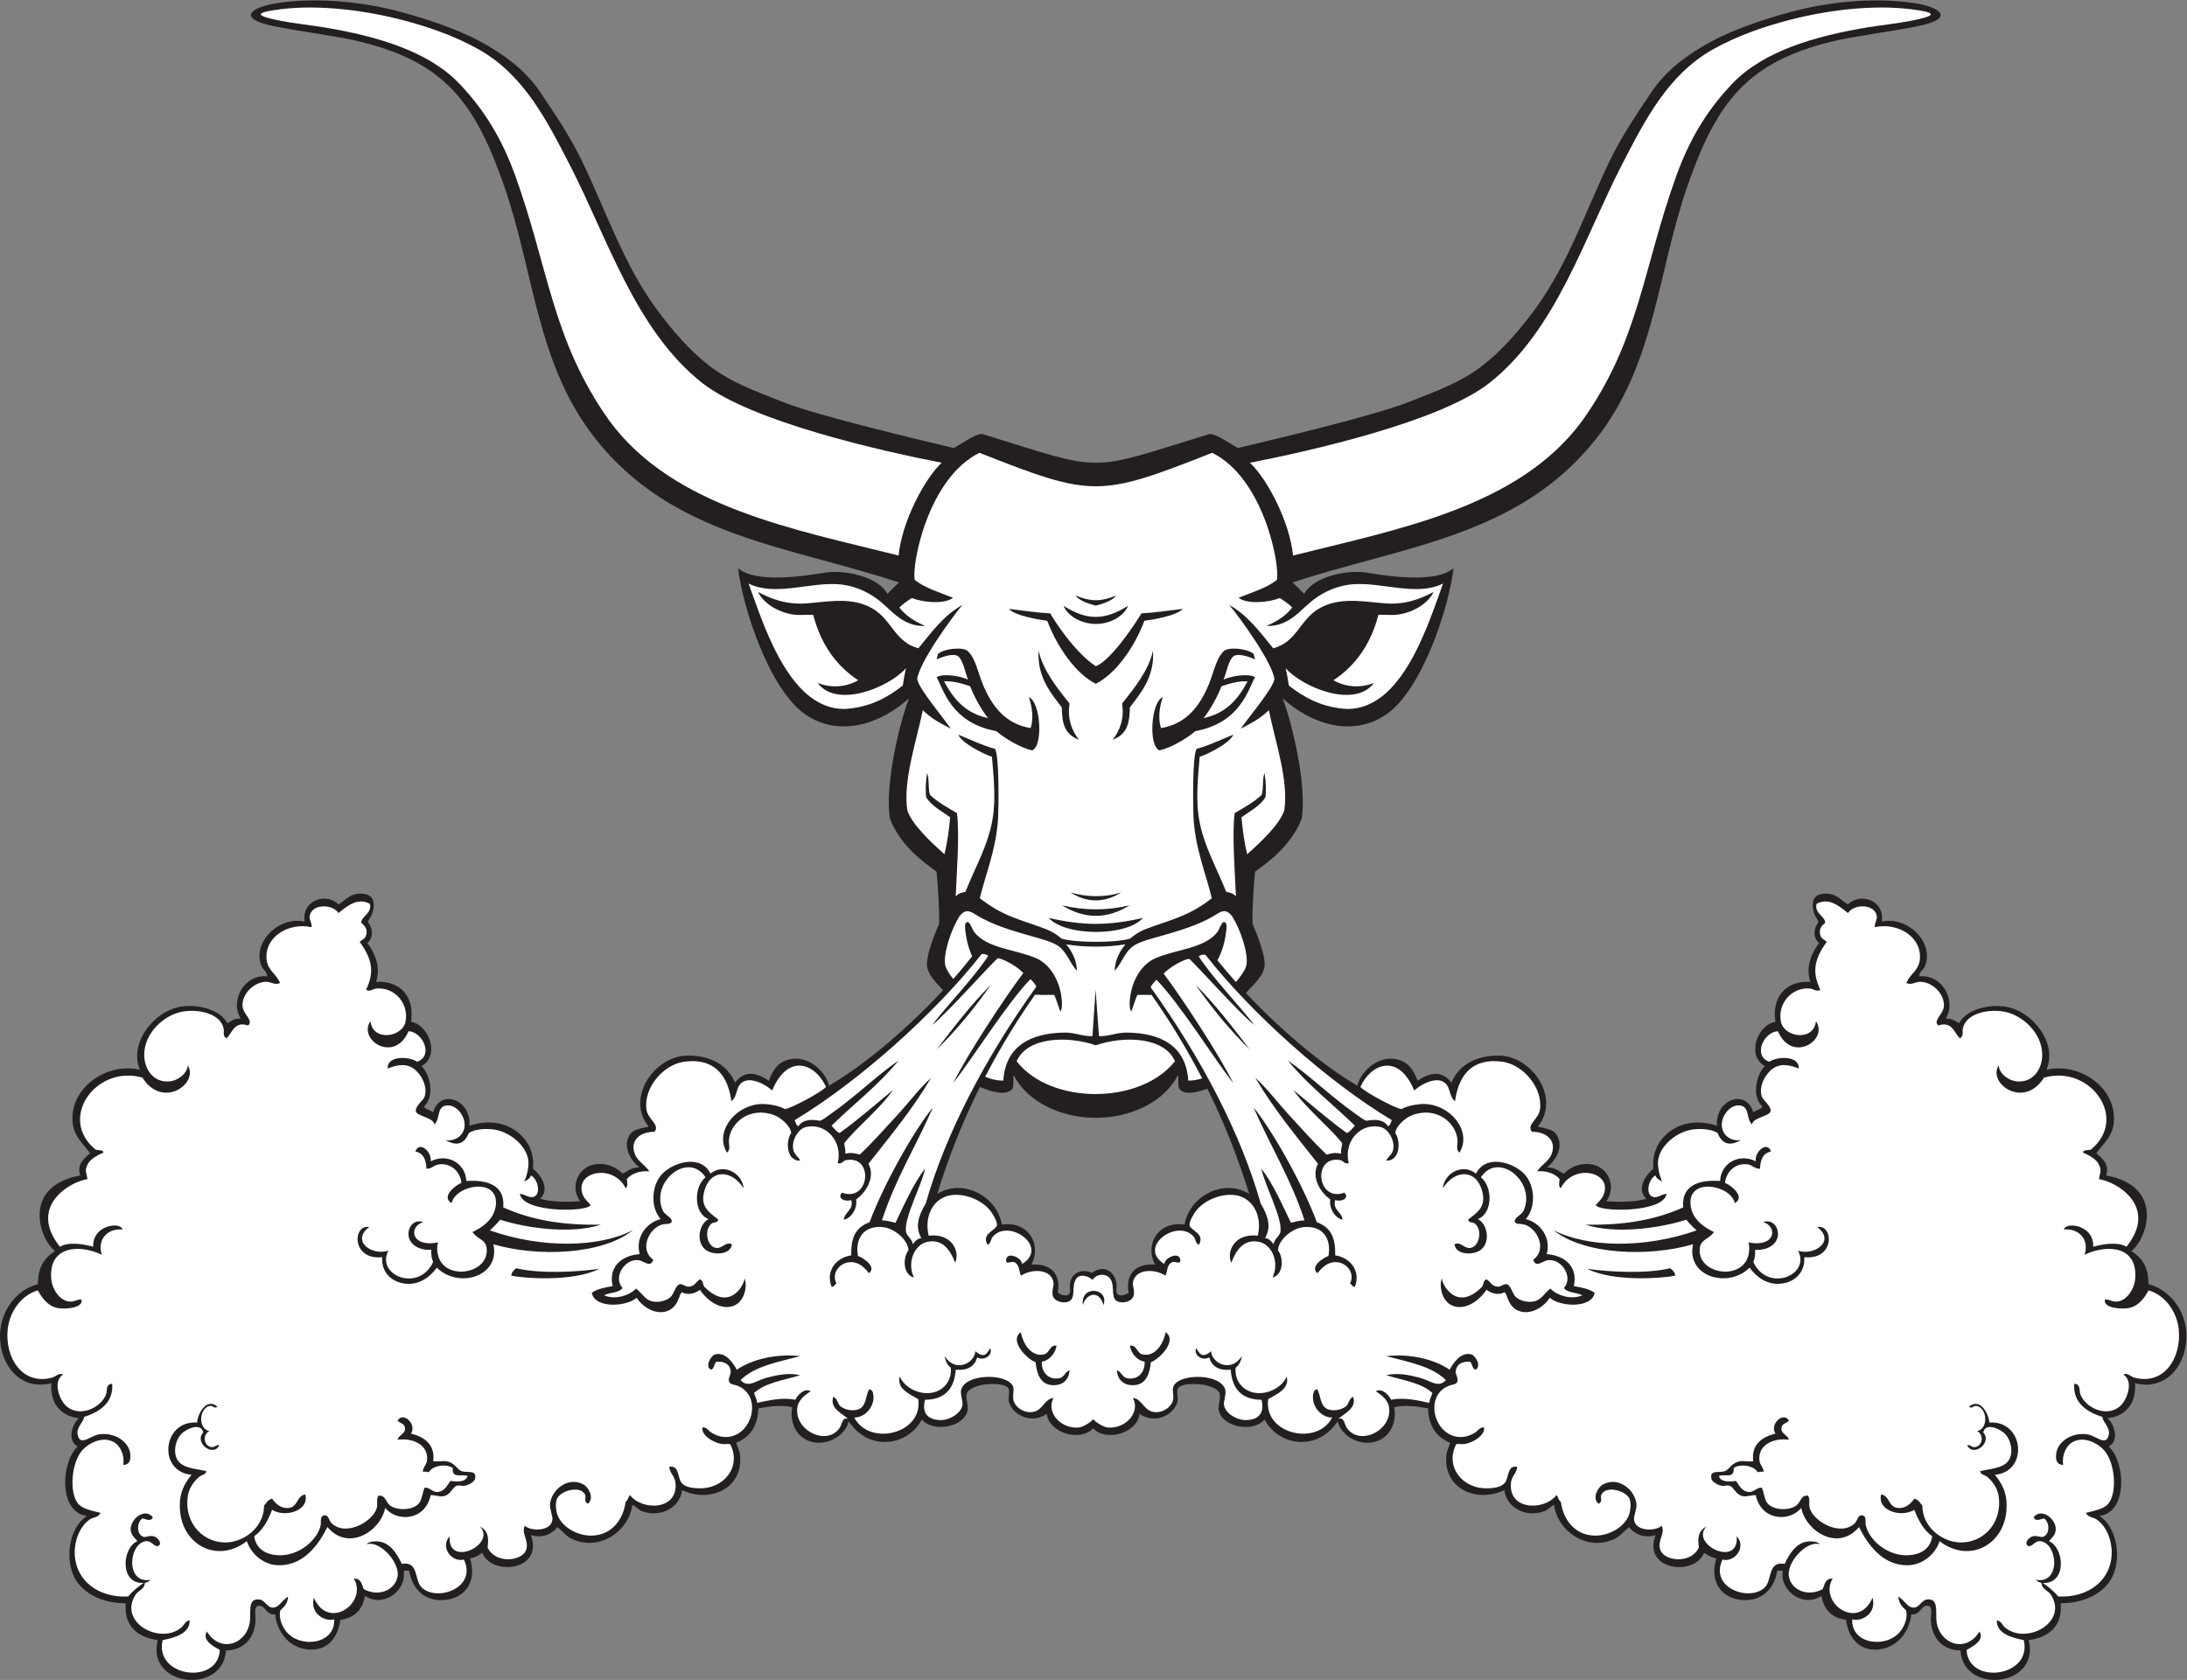
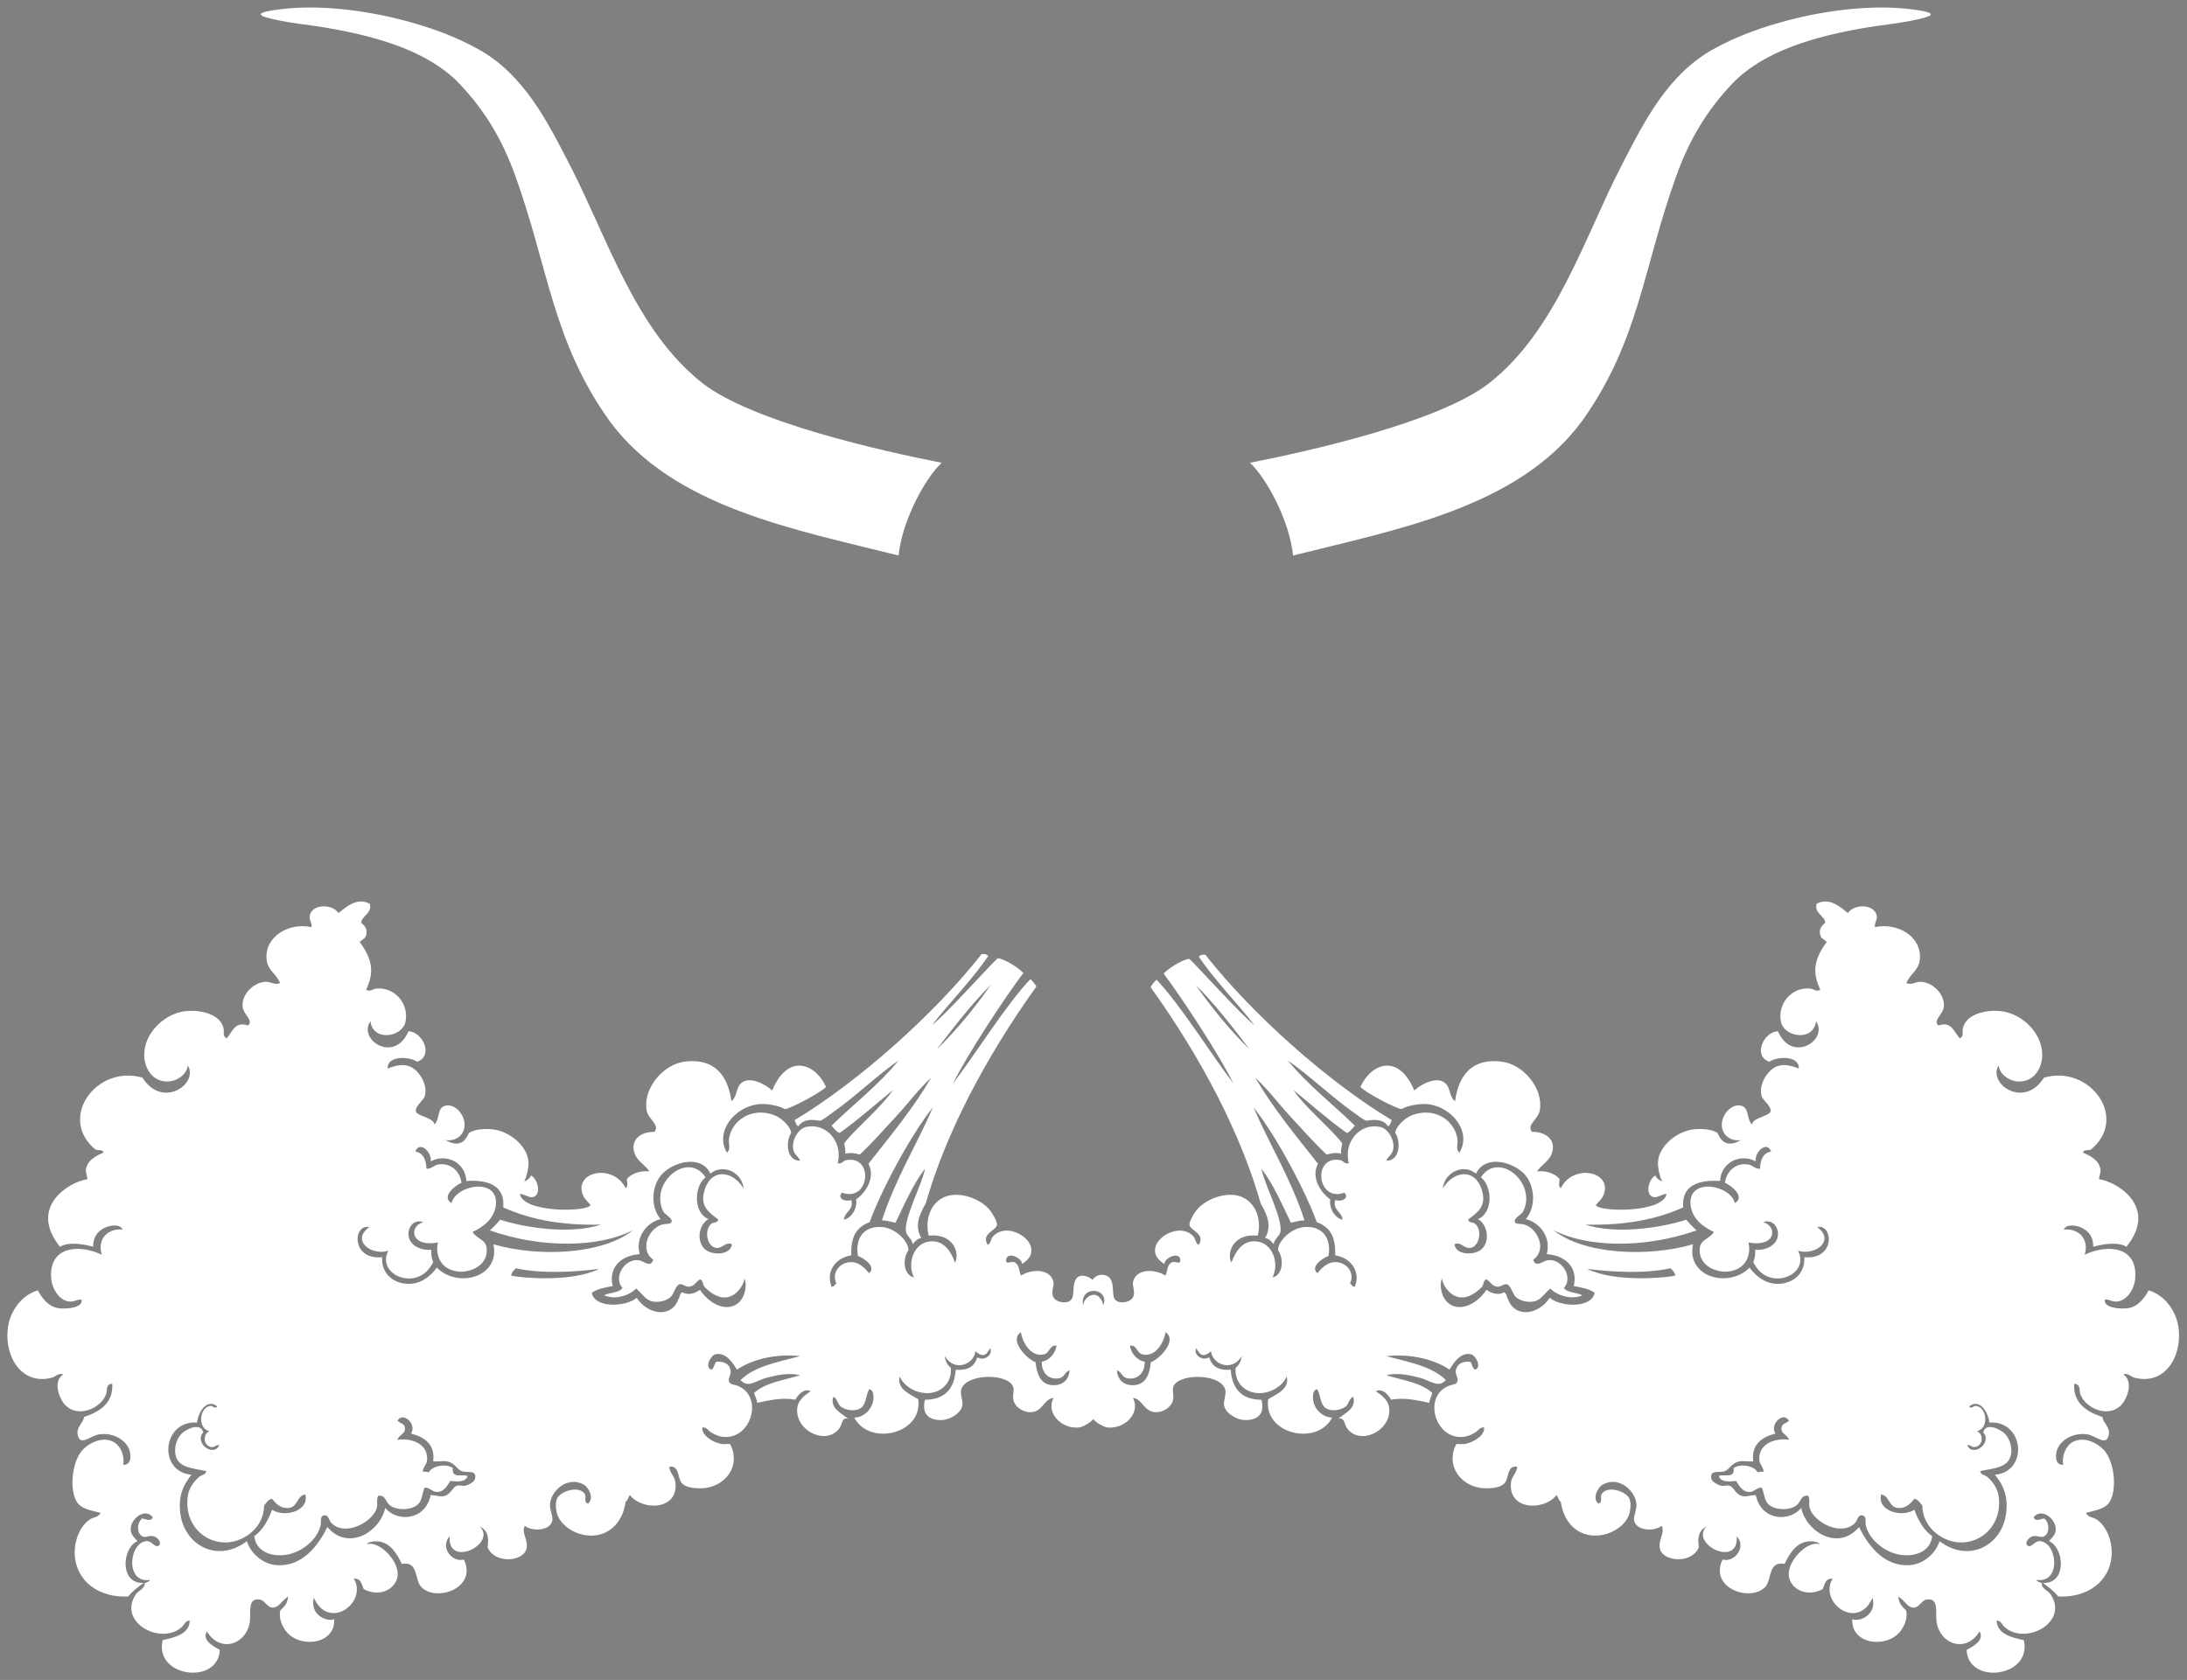
<svg xmlns="http://www.w3.org/2000/svg" viewBox="0 0 767.693 589.867" height="589.867" width="767.693" xml:space="preserve" id="svg2" version="1.1">
  <rect x="0" y="0" width="767.693" height="589.867" fill="#808080" stroke="none" />
  <defs id="defs6" />
  <g transform="matrix(1.333,0,0,-1.333,0,589.867)" id="g10">
    <g transform="scale(0.1)" id="g12">
-       <path id="path14" style="fill:#231f20;fill-opacity:1;fill-rule:evenodd;stroke:none" d="m 2393.66,2585.79 c -74.91,-68.56 -184.74,-103.99 -273.55,-42.09 -93.04,64.84 -163.39,276.26 -176.47,384.4 48.85,-40.62 176.22,-19.87 229.95,-11.27 49.73,7.95 139.3,-10.37 163.23,-56.21 6.93,7.32 19.09,19.3 30.66,30.1 -289,96.02 -596.46,119.96 -800.57,380.07 -154.23,196.53 -159.61,435.23 -239.49,664.89 -76.95,221.21 -157.7,326.47 -382.811,380.65 -61.996,14.92 -151.675,24.81 -227.531,40.69 -95.226,19.93 -55.219,49.88 14.965,60.22 112.055,16.51 236.309,0.73 330.857,-25.62 72.08,-20.08 144.46,-45.05 200.71,-75.24 62.85,-33.72 120.27,-76.33 158.17,-132.79 38.71,-57.66 78.02,-114.97 110.6,-182.34 62.07,-128.28 109.37,-271.52 195.81,-389.48 40.25,-54.91 88.58,-110.99 140.73,-150.95 55.63,-42.63 118.69,-65.58 193.02,-94.84 92.41,-36.36 355.97,-98.69 449.58,-121 18.77,9.73 51.66,34.63 73.44,37.32 331,-101.57 270.41,-101.57 601.42,0 21.77,-2.69 54.67,-27.59 73.44,-37.32 93.61,22.31 357.16,84.64 449.57,121 74.34,29.26 137.39,52.21 193.03,94.84 52.15,39.96 100.48,96.04 140.72,150.95 86.45,117.96 133.75,261.2 195.82,389.48 32.58,67.37 71.88,124.68 110.59,182.34 37.91,56.46 95.33,99.07 158.18,132.79 56.25,30.19 128.63,55.16 200.71,75.24 94.55,26.35 218.79,42.13 330.86,25.62 70.17,-10.34 110.18,-40.29 14.96,-60.22 -75.85,-15.88 -165.54,-25.77 -227.53,-40.69 -225.11,-54.18 -305.87,-159.44 -382.81,-380.65 -79.89,-229.66 -85.26,-468.36 -239.49,-664.89 -204.11,-260.11 -511.58,-284.05 -800.57,-380.07 11.57,-10.8 23.72,-22.78 30.66,-30.1 23.94,45.84 113.5,64.16 163.23,56.21 53.73,-8.6 181.1,-29.35 229.95,11.27 -13.08,-108.14 -83.43,-319.56 -176.47,-384.4 -88.82,-61.9 -198.64,-26.47 -273.55,42.09 28.14,-75.19 63.65,-233.29 50.19,-316.79 -26.44,-70.9 -90.41,-116.51 -122.69,-139.98 -4.05,-38.84 -8.06,-101.58 -6.66,-138.39 9.79,-20.92 33.86,-81.25 31.67,-108.43 -2.3,-28.57 -28.82,-49.29 -49.21,-72.8 88.31,-94.13 195.58,-186.12 293.43,-244.22 10.1,42.18 64.01,88.56 118.19,64.77 20.47,-8.99 31.64,-28.13 40.47,-51.81 32.53,22.56 63.96,27.98 89.05,-4.86 20.59,49.6 69.34,72.23 126.28,71.24 85.31,-1.49 162.61,-111.17 101.17,-187.02 25.23,-6.04 42.21,-7.62 51,-23.45 18.04,-32.46 -5.96,-67.79 -26.66,-84.19 22.39,0.82 29.04,-10.02 44.47,-16.19 16.72,17.19 42.23,29.08 72.85,24.29 43.67,-6.84 66.61,-57.87 38.86,-97.14 35.69,-2.46 75.79,-1.94 105.23,6.48 -25.78,25.01 -4.56,59.93 18.83,79.36 -1.37,10.06 -4.03,46.67 23.26,79.3 30.39,36.31 81.61,53.99 144.09,33.99 -5.58,67.69 75.75,99.37 95.52,35.62 7.82,5.13 19.05,6.85 24.29,14.57 -28.53,25.31 -17.77,83.2 6.47,106.85 -49.85,26.82 -19.97,108.64 27.52,116.57 -9.53,62.75 24.6,109 92.29,105.23 -14.52,39.26 5.05,79.42 22.66,102 -18.02,16.34 -13.2,41.41 -1.62,55.04 -0.48,6.02 -7.08,12.62 -9.71,19.44 -13.29,34.34 -3.51,61.53 40.47,55.03 20.3,-3 33.05,-20.51 46.95,-27.52 32.64,32.55 97.89,10.86 89.04,-45.33 66.05,15.85 140.35,-54.46 113.33,-118.18 -4.08,-9.64 -14.32,-12.62 -14.57,-25.91 59.56,6.27 99.12,-63.18 69.62,-111.71 17.83,2.19 24.01,-7.27 35.62,-11.33 16.69,32.98 71.41,49.63 118.18,43.71 72.26,-9.14 141.95,-95.04 111.71,-166.74 90.92,20.68 189.41,-51.77 176.46,-144.1 -4.62,-33.01 -27,-50.51 -45.32,-76.09 15.41,-13.24 35.93,-29.09 25.9,-58.28 155.17,-28.33 107.86,-167.77 66.38,-199.13 33.77,-21.74 44.42,-47.35 45.33,-87.42 51.66,-12.89 92.71,-62.692 98.75,-119.809 8.69,-82.188 -46.36,-163.301 -134.37,-140.852 3.69,-52.382 -24.03,-87.039 -72.86,-92.285 19.13,-15.105 31.87,-60.144 3.25,-74.472 44.38,-39.559 51.53,-173.563 -24.29,-182.938 46.73,-28.762 59.57,-113.379 32.38,-163.516 -23.83,-43.933 -78.31,-66.964 -134.38,-66.378 5.69,-60.133 -31.6,-90 -84.19,-97.137 31.07,-124.063 -172.52,-144.113 -179.69,-27.52 -48.78,1.484 -74.3,33.7 -77.72,76.094 -1.34,16.633 6.77,41.191 -9.7,42.09 -15.64,0.84 -19.48,-25.977 -42.1,-22.664 -5.5,-54.082 -47.79,-99.414 -106.85,-92.285 -38.67,4.668 -60.76,40.047 -64.77,77.711 -37.48,5.148 -58.8,26.457 -64.75,63.136 -49.13,-32.82 -110.5,14.571 -102,64.754 -2.68,2.719 -9.5,1.289 -14.56,1.621 -7.9,-51.394 -45.79,-85.547 -102.01,-76.082 -47.5,7.989 -76.55,49.317 -58.28,108.465 -13.6,2.043 -22.82,8.481 -32.38,14.57 -24.43,-61.98 -162.74,-47.625 -127.89,46.954 -30.63,-10.348 -56.9,3.605 -69.62,21.046 -13.69,-10.769 -22.73,-23.757 -37.24,-30.761 -74.79,-36.106 -152.4,22.304 -160.27,89.043 -9.79,-3.528 -15.79,-12.93 -24.29,-16.192 -50.62,-19.402 -101.09,9.657 -106.85,55.047 -74.5,-35.332 -162.89,5.656 -152.18,93.899 1.31,10.808 6.21,19.168 9.72,30.761 -35.03,14.618 -56.83,42.473 -58.28,90.664 -25.84,4.961 -61.16,10.098 -89.05,3.235 5.35,-28.696 -3,-55.024 -17.81,-71.235 -39.43,-43.191 -116.96,-20.054 -131.13,33.996 -14.19,-21.355 -37,-42.539 -64.76,-50.183 -58.46,-16.098 -107.96,16.336 -127.9,55.047 -27.28,-33.821 -106.64,-22.469 -119.81,21.047 -4.46,14.754 5.62,31.961 1.62,46.953 -3.63,13.64 -30.79,22.515 -48.57,24.273 -22.21,2.199 -55.79,1.965 -61.52,-11.336 -4.38,-10.156 2.76,-25.39 -1.61,-37.226 -13.17,-35.672 -61.56,-55.285 -98.76,-29.141 -7.67,-52.117 -89.91,-73.594 -122.47,-37.898 -32.56,-35.696 -114.78,-14.219 -122.46,37.898 -37.19,-26.144 -85.58,-6.531 -98.75,29.141 -4.38,11.836 2.76,27.07 -1.62,37.226 -5.73,13.301 -39.31,13.535 -61.52,11.336 -17.77,-1.758 -44.93,-10.633 -48.57,-24.273 -4,-14.992 6.08,-32.199 1.62,-46.953 -13.17,-43.516 -92.53,-54.868 -119.8,-21.047 -19.95,-38.711 -69.46,-71.145 -127.91,-55.047 -27.77,7.644 -50.57,28.828 -64.75,50.183 -14.18,-54.05 -91.71,-77.187 -131.14,-33.996 -14.8,16.211 -23.16,42.539 -17.8,71.235 -27.91,6.863 -63.22,1.726 -89.05,-3.235 -1.47,-48.191 -23.26,-76.046 -58.28,-90.664 3.5,-11.593 8.4,-19.953 9.71,-30.761 10.72,-88.243 -77.67,-129.231 -152.18,-93.899 -5.76,-45.39 -56.23,-74.449 -106.85,-55.047 -8.5,3.262 -14.5,12.664 -24.28,16.192 -7.88,-66.739 -85.49,-125.149 -160.29,-89.043 -14.5,7.004 -23.53,19.992 -37.23,30.761 -12.73,-17.441 -38.99,-31.394 -69.61,-21.046 34.84,-94.579 -103.47,-108.934 -127.9,-46.954 -9.56,-6.089 -18.78,-12.527 -32.38,-14.57 18.27,-59.148 -10.78,-100.476 -58.28,-108.465 -56.21,-9.465 -94.1,24.688 -102,76.082 -5.07,-0.332 -11.88,1.098 -14.57,-1.621 8.5,-50.183 -52.87,-97.574 -101.999,-64.754 -5.945,-36.679 -27.269,-57.988 -64.753,-63.136 -4,-37.664 -26.098,-73.043 -64.762,-77.711 -59.063,-7.129 -101.352,38.203 -106.852,92.285 -22.633,-3.313 -26.465,23.504 -42.094,22.664 -16.48,-0.899 -8.371,-25.457 -9.71,-42.09 -3.422,-42.394 -28.93,-74.609 -77.711,-76.094 -7.172,-116.594 -210.766,-96.543 -179.707,27.52 -52.579,7.137 -89.868,37.004 -84.192,97.137 -56.062,-0.586 -110.547,22.445 -134.367,66.378 -27.188,50.137 -14.344,134.754 32.379,163.516 -75.813,9.375 -68.668,143.379 -24.285,182.938 -28.621,14.328 -15.883,59.367 3.238,74.472 -48.816,5.246 -76.531,39.903 -72.852,92.285 C 47.266,759.16 -7.789,840.273 0.898,922.461 6.938,979.578 47.988,1029.38 99.652,1042.27 c 0.911,40.07 11.563,65.68 45.332,87.42 -41.488,31.36 -88.789,170.8 66.379,199.13 -10.023,29.19 10.492,45.04 25.903,58.28 -18.325,25.58 -40.7,43.08 -45.332,76.09 -12.946,92.33 85.554,164.78 176.468,144.1 -30.242,71.7 39.442,157.6 111.703,166.74 46.774,5.92 101.489,-10.73 118.192,-43.71 11.598,4.06 17.777,13.52 35.613,11.33 -29.5,48.53 10.067,117.98 69.621,111.71 -0.246,13.29 -10.488,16.27 -14.57,25.91 -27.027,63.72 47.277,134.03 113.324,118.18 -8.847,56.19 56.403,77.88 89.043,45.33 13.899,7.01 26.66,24.52 46.949,27.52 43.985,6.5 53.774,-20.69 40.473,-55.03 -2.633,-6.82 -9.234,-13.42 -9.707,-19.44 11.578,-13.63 16.387,-38.7 -1.621,-55.04 17.598,-22.58 37.168,-62.74 22.66,-102 67.688,3.77 101.808,-42.48 92.278,-105.23 47.5,-7.93 77.37,-89.75 27.53,-116.57 24.25,-23.65 35,-81.54 6.48,-106.85 5.23,-7.72 16.45,-9.44 24.28,-14.57 19.78,63.75 101.11,32.07 95.52,-35.62 62.47,20 113.69,2.32 144.08,-33.99 27.3,-32.63 24.64,-69.24 23.27,-79.3 23.39,-19.43 44.62,-54.35 18.83,-79.36 29.45,-8.42 69.54,-8.94 105.23,-6.48 -27.75,39.27 -4.81,90.3 38.86,97.14 30.61,4.79 56.14,-7.1 72.85,-24.29 15.44,6.17 22.08,17.01 44.48,16.19 -20.7,16.4 -44.72,51.73 -26.67,84.19 8.8,15.83 25.77,17.41 51,23.45 -61.44,75.85 15.86,185.53 101.18,187.02 56.94,0.99 105.68,-21.64 126.28,-71.24 25.08,32.84 56.51,27.42 89.05,4.86 8.83,23.68 19.98,42.82 40.47,51.81 54.17,23.79 108.08,-22.59 118.18,-64.77 100.43,59.63 210.79,154.96 300.38,251.68 -19.07,20.58 -40.44,39.83 -42.49,65.34 -2.19,27.18 21.88,87.51 31.67,108.43 1.39,36.81 -2.62,99.55 -6.66,138.39 -32.29,23.47 -96.25,69.08 -122.7,139.98 -13.45,83.5 22.06,241.6 50.2,316.79 z M 3179.4,1557.31 c -28.02,-10.28 -61.69,-17.96 -74.37,0.51 -4.58,6.65 0.02,33.91 -3.53,34.52 -36.46,-71.07 -126.15,-111.8 -215.84,-111.8 -89.68,0 -179.37,40.74 -215.83,111.8 -3.54,-0.61 1.05,-27.87 -3.52,-34.52 -14.33,-20.87 -55.41,-8.37 -84.9,3.56 -0.32,0.12 -0.63,0.25 -0.94,0.39 -41.3,-82.84 -80.41,-176.83 -112.27,-281.53 70.66,43.14 158.8,-9.56 169.99,-80.93 69.71,10.54 106.21,-52.86 77.71,-105.24 50.65,3.39 78.49,-23.63 69.62,-74.47 6.74,-4.09 20.28,-9.85 27.52,-4.87 8.68,6.01 2.87,17.62 4.85,30.77 3.91,25.84 29.86,39.36 57.36,26.77 35.86,25.12 60.62,-0.93 64.52,-26.77 2,-13.15 -3.82,-24.76 4.86,-30.77 7.25,-4.98 20.79,0.78 27.53,4.87 -8.88,50.84 18.97,77.86 69.62,74.47 -28.51,52.38 7.99,115.78 77.7,105.24 11.2,71.37 99.33,124.07 169.99,80.93 -31.29,102.83 -69.58,195.32 -110.07,277.07 v 0" />
-       <path id="path16" style="fill:#ffffff;fill-opacity:1;fill-rule:evenodd;stroke:none" d="m 2580.2,2059.09 c 14.46,61.4 43.93,130.63 48.21,212.5 1.28,24.58 3.46,167.36 -8.57,181.19 -25.13,5.33 -84.01,32.8 -96.35,37.01 9.69,-21.97 63.01,-49.43 88.7,-58.22 4.33,-52 10.65,-110.98 1.62,-164 -11.84,-69.44 -45.92,-127.32 -71.54,-191.63 -9.86,-2.44 -17.2,-3.01 -25.64,-12.01 2.13,51.73 10.89,166.01 3.33,219.42 -17.75,10.4 -53.19,30.08 -70.89,47.72 -6.01,16.94 -0.93,38.94 -7.66,58.14 -4.71,-29.97 -4.2,-49.03 -2.5,-63.86 12.97,-22.76 44.39,-39.18 63.18,-53.1 -3.15,-34.97 -7.84,-68.45 -15.04,-97.46 -32.59,29.36 -84.56,76.88 -97.56,115.14 -12.6,78.21 24.89,185.89 40.47,264.36 26,-23.7 38.17,-29.66 74,-48.74 -16.19,24.64 -85.31,105.8 -88.66,130.88 6.06,45.19 91.95,163.25 119.07,195.13 -49.49,-27.6 -81.38,-72.1 -115.88,-114.1 -62.45,16.6 -70.09,75.31 -120.34,104.42 -49.89,28.89 -103.33,20.74 -168.7,14.35 -57.59,-5.62 -99.66,11.7 -133.39,29.66 14.54,-30.41 53.55,-53.91 93.52,-59.62 16.03,-2.28 33.35,-0.22 51.83,-0.56 20.16,-77.62 60.52,-134.22 118.49,-172.46 -31.28,-18.04 -70.74,-21.55 -106.72,-7.04 49.32,-67.1 184.7,-14.17 232.79,38.77 -3.58,-13.3 -6.38,-31.28 -8.62,-45.64 -38.06,-29.94 -83.53,-55.91 -145.05,-61.14 -47.26,-4.02 -86.11,18.99 -110.97,41.45 -73.14,66.1 -114.99,189.71 -150.02,288.41 67.36,-34.19 158.12,2.74 233.22,-1.71 43.61,-2.58 78.43,-19.45 104.42,-38.35 38.22,-27.79 65.01,-73.39 127.78,-71.87 -27.61,12.01 -50.99,26.07 -68.36,48.75 10.72,10.3 19.81,16.89 32.84,25.01 25.06,-10.7 84.4,-17.97 108.49,0.6 -33.51,13.59 -75.05,25.83 -100.97,47.32 -4.07,20.18 4.63,87.05 31.3,157.26 26.67,70.22 71.33,143.77 139.19,177.31 298.26,-117.54 314.63,-117.54 612.89,0 67.87,-33.54 112.52,-107.09 139.2,-177.31 26.67,-70.21 35.36,-137.08 31.3,-157.26 -25.93,-21.49 -67.47,-33.73 -100.97,-47.32 24.09,-18.57 83.43,-11.3 108.48,-0.6 13.03,-8.12 22.13,-14.71 32.85,-25.01 -17.36,-22.68 -40.75,-36.74 -68.36,-48.75 62.77,-1.52 89.55,44.08 127.77,71.87 25.99,18.9 60.82,35.77 104.43,38.35 75.09,4.45 165.86,-32.48 233.21,1.71 -35.02,-98.7 -76.88,-222.31 -150.02,-288.41 -24.86,-22.46 -63.7,-45.47 -110.96,-41.45 -61.52,5.23 -106.99,31.2 -145.04,61.14 -2.25,14.36 -5.05,32.34 -8.63,45.64 48.09,-52.94 183.47,-105.87 232.78,-38.77 -35.97,-14.51 -75.42,-11 -106.71,7.04 57.97,38.24 98.33,94.84 118.48,172.46 18.5,0.34 35.8,-1.72 51.84,0.56 39.97,5.71 78.98,29.21 93.51,59.62 -33.72,-17.96 -75.8,-35.28 -133.38,-29.66 -65.37,6.39 -118.82,14.54 -168.71,-14.35 -50.25,-29.11 -57.88,-87.82 -120.34,-104.42 -34.49,42 -66.38,86.5 -115.88,114.1 27.13,-31.88 113.02,-149.94 119.08,-195.13 -3.35,-25.08 -72.48,-106.24 -88.66,-130.88 35.82,19.08 48,25.04 74,48.74 15.58,-78.47 53.07,-186.15 40.47,-264.36 -13,-38.26 -64.97,-85.78 -97.57,-115.14 -7.19,29.01 -11.88,62.49 -15.03,97.46 18.79,13.92 50.2,30.34 63.17,53.1 1.7,14.83 2.22,33.89 -2.49,63.86 -6.73,-19.2 -1.65,-41.2 -7.66,-58.14 -17.71,-17.64 -53.14,-37.32 -70.89,-47.72 -7.56,-53.41 1.2,-167.69 3.33,-219.42 -8.44,9 -15.78,9.57 -25.65,12.01 -25.61,64.31 -59.7,122.19 -71.53,191.63 -9.03,53.02 -2.71,112 1.62,164 25.69,8.79 79.01,36.25 88.69,58.22 -12.33,-4.21 -71.21,-31.68 -96.34,-37.01 -12.04,-13.83 -9.86,-156.61 -8.57,-181.19 4.28,-81.87 33.74,-151.1 48.21,-212.5 -62.1,-48.72 -106.92,-55.84 -174.05,-81.25 -14.3,-5.42 -28.95,-14.54 -41,-25.07 -36.13,-11.51 -144.9,-11.45 -180.85,0 -12.04,10.53 -26.69,19.65 -40.99,25.07 -67.12,25.41 -111.95,32.53 -174.05,81.25 z m 252.32,797.27 c 7.52,-12.3 33.59,-21.9 53.14,-26.5 19.57,4.6 45.64,14.2 53.16,26.5 -41.31,-17.15 -68.14,-15.57 -106.3,0 z m -31.68,-27.12 c 10.9,-27.62 48.25,-47.73 85.21,-47.73 36.97,0 73.54,20.1 84.45,47.73 -62.05,-38.86 -108.67,-38.85 -169.66,0 z m 84.82,-159.02 c -56.79,37.39 -109.52,120.83 -120.05,139.17 -38.13,2.1 -75.09,7.91 -108.71,11.81 15.27,-17.66 75.6,-27.78 100.94,-31.41 25.93,-69.2 74.95,-139.31 127.82,-165.84 52.89,26.53 101.91,96.64 127.84,165.84 25.34,3.63 85.67,13.75 100.93,31.41 -33.61,-3.9 -70.57,-9.71 -108.71,-11.81 -10.52,-18.36 -78.29,-123.38 -120.06,-139.17 z m -67,-595.52 c 42.2,-28.27 91.81,-28.29 134.03,0 -40.71,-14.13 -93.43,-13.23 -134.03,0 z m -21.97,-34.47 c 60.69,-36.75 117.27,-36.76 177.96,0 -62.79,-14.35 -117.73,-13.55 -177.96,0 z m -34.95,-33.1 c 43.71,-48.99 205.41,-49.28 247.85,0 -91.8,-20.94 -156.06,-20.7 -247.85,0 z m 385.7,492.01 c -19.99,-17.58 -61.53,-43.28 -94.06,-50.59 -29.55,11.17 -22.83,126.49 8.6,140.46 -8.27,-23.93 -13.14,-55.59 -4.78,-81.81 65.39,10.93 100.55,55.1 125.25,113.35 12.41,29.25 20.32,71.87 40.7,89.85 12.6,11.11 61.97,6.67 78.13,-7.82 l 3.56,-14.43 c -11.66,5.58 -38.71,15.42 -52.78,10.33 -16.47,-5.98 -22.59,-46.93 -29.95,-63.48 26.12,11.8 70.32,15.79 82.71,5.98 -18.1,-31.25 -37.64,-119.88 -157.38,-141.84 z m -192.69,72.63 c 29.02,36.57 71.31,88.16 81.43,139.67 5.06,-70.69 -35.2,-115.31 -60.88,-149.78 -1,-35.43 -3.62,-69.92 -45.16,-84.93 16.89,21.39 31.49,52.9 24.61,95.04 z m -330.86,-72.63 c 20,-17.58 61.54,-43.28 94.07,-50.59 29.54,11.17 22.83,126.49 -8.6,140.46 8.27,-23.93 13.14,-55.59 4.78,-81.81 -65.39,10.93 -100.55,55.1 -125.25,113.35 -12.41,29.25 -20.33,71.87 -40.71,89.85 -12.59,11.11 -61.96,6.67 -78.12,-7.82 l -3.56,-14.43 c 11.66,5.58 38.72,15.42 52.78,10.33 16.48,-5.98 22.58,-46.93 29.94,-63.48 -26.12,11.8 -70.32,15.79 -82.7,5.98 18.1,-31.25 37.64,-119.88 157.37,-141.84 z m 192.7,72.63 c -29.02,36.57 -71.32,88.16 -81.43,139.67 -5.06,-70.69 35.19,-115.31 60.87,-149.78 1.02,-35.43 3.63,-69.92 45.17,-84.93 -16.89,21.39 -31.5,52.9 -24.61,95.04 v 0" />
      <path id="path18" style="fill:#ffffff;fill-opacity:1;fill-rule:evenodd;stroke:none" d="m 3516.13,1118.35 c 37.37,-5.39 68.41,-38.92 51.8,-82.56 -7.88,-0.87 -7.57,6.44 -12.95,8.09 14.09,27.88 -8.76,56.96 -38.85,56.67 -21.4,-0.21 -35.88,-15.88 -46.95,-29.14 -20.01,16.38 12.85,39.39 29.14,45.33 8.26,45.85 -15.11,80.47 -64.76,76.08 -33.22,-2.93 -68.91,-36.96 -67.99,-61.51 15.16,-19.86 14.32,-64.23 -14.57,-71.24 18.68,38.99 -0.67,86.64 -35.63,93.9 -41.43,8.61 -61.5,-24.54 -72.85,-55.04 -13.48,28.71 7.65,78.45 69.62,71.23 12.81,52.76 -13.53,100.82 -59.91,106.85 -39.21,5.1 -82.43,-15.6 -101.98,-40.48 -7.07,-8.98 -19.68,-30.2 -17.81,-38.85 3.07,-14.25 42.49,-22.61 24.28,-51.8 -9.36,5.1 -7.65,14.64 -12.95,21.05 -41.92,50.57 -150.58,-26.42 -77.72,-71.25 1.25,18.37 44.74,35.34 42.09,6.48 -2.77,-6.86 -12.48,0.95 -21.04,-1.61 -14.57,-6.73 -12.13,-21.81 -17.8,-35.62 -30.55,19.29 -79.87,17.5 -85.82,-17.81 -1.69,-10.12 5.55,-22.02 1.63,-35.62 -3.63,-12.555 -21.72,-19.488 -37.24,-16.187 -26.78,5.697 -9.49,40.417 -24.28,61.527 -9.21,13.14 -34.16,15.39 -46.54,-2.98 -12.39,11.22 -33.75,16.12 -42.96,2.98 -14.8,-21.11 2.49,-55.83 -24.29,-61.527 -15.52,-3.301 -33.61,3.632 -37.24,16.187 -3.93,13.6 3.32,25.5 1.62,35.62 -5.93,35.31 -55.26,37.1 -85.8,17.81 -5.68,13.81 -3.24,28.89 -17.81,35.62 -8.57,2.56 -18.27,-5.25 -21.05,1.61 -2.64,28.86 40.85,11.89 42.1,-6.48 72.85,44.83 -35.8,121.82 -77.71,71.25 -5.31,-6.41 -3.6,-15.95 -12.96,-21.05 -18.22,29.19 21.22,37.55 24.28,51.8 1.87,8.65 -10.74,29.87 -17.8,38.85 -19.56,24.88 -62.78,45.58 -102,40.48 -46.36,-6.03 -72.72,-54.09 -59.9,-106.85 61.97,7.22 83.1,-42.52 69.61,-71.23 -11.34,30.5 -31.41,63.65 -72.84,55.04 -34.96,-7.26 -54.31,-54.91 -35.62,-93.9 -28.9,7.01 -29.74,51.38 -14.57,71.24 0.92,24.55 -34.77,58.58 -68,61.51 -49.66,4.39 -73.02,-30.23 -64.76,-76.08 16.29,-5.94 49.16,-28.95 29.14,-45.33 -11.06,13.26 -25.56,28.93 -46.95,29.14 -30.09,0.29 -52.93,-28.79 -38.85,-56.67 -5.38,-1.65 -5.07,-8.96 -12.96,-8.09 -16.6,43.64 14.45,77.17 51.81,82.56 -0.88,46.22 10.62,73.17 48.57,87.43 30.23,83.58 107.49,228.69 166.75,302.74 -43.53,-100.55 -99.17,-188.99 -134.36,-297.88 13.63,-0.4 24.09,-3.97 35.61,-6.48 23.89,48.97 46.03,101.26 77.71,142.47 -7.87,-42.66 -54.73,-126.71 -50.19,-165.14 1.48,-12.39 17.61,-20.51 17.81,-34 7.97,10.53 13.17,14.9 22.79,16.33 -16.66,29.34 -8.73,56.88 11.57,91.19 51.06,180.12 154.36,380.26 291.01,570.94 0.06,3.85 -11.07,16.22 -15.22,20.1 -61.78,-63.84 -147.84,-202.03 -203.57,-274.29 33.52,69.45 136.15,226.34 184.82,290.35 -20.17,21.14 -59.28,39.95 -67.74,38.72 -18.6,-16.17 -141.85,-153.9 -172.5,-175.65 44.8,57.45 111.24,125.88 147.82,182.12 -5.31,4.13 -9.59,5.81 -17.72,4.28 -122.01,-155.53 -323.11,-335.41 -492.11,-437.06 2.85,-5.79 3.72,-13.54 9.72,-16.19 13.67,20.49 38.21,17.6 56.67,14.58 7.29,1.39 21.88,13.21 30.75,19.43 61.85,43.29 120.2,100.48 176.47,139.22 -51.95,-64.07 -117.78,-114.26 -176.47,-171.61 6.59,-6.9 11.77,-15.22 21.06,-19.42 48.93,34.7 97.73,78.18 140.84,113.33 -33.85,-49.14 -98.92,-101.38 -128.37,-140.05 0.02,-7.29 4.49,-17.72 2.44,-27.61 16.27,3.3 23.3,1.48 38.51,-2.33 33.05,31.15 63.97,66.19 95.52,100.37 31.72,34.37 60,72.46 92.28,101.99 -48.24,-82.34 -107.62,-153.57 -165.13,-226.65 19.52,-36.42 -7.88,-76.81 -32.39,-93.9 4,-25.11 -14.3,-50.36 -32.38,-53.42 2.11,21.6 27.04,25.45 19.43,51.8 -16.3,-5.74 -38.38,4.7 -24.28,19.42 72.84,-26.59 85.2,98.81 11.33,85.82 -9.7,-1.71 -10.83,-11.59 -22.66,-8.1 14.09,56.19 -29.59,106.43 -82.57,95.52 -21.84,-4.5 -40.25,-36.81 -34,-61.52 3.03,-11.97 13.26,-16.79 17.81,-27.52 -37.09,-0.91 -38.42,51.92 -23.81,72.85 -1.02,17.01 -24.77,39.49 -44.18,46.95 -62.39,23.95 -116.26,-17.68 -119.82,-66.38 -0.73,-10.05 5.37,-22.99 -4.85,-32.38 -36.29,58.19 29.04,134.67 103.62,127.9 15.41,-1.4 34.77,-5.04 48.57,-12.96 13.22,0.1 95.2,43.39 108.47,58.29 -26.34,59.71 -99.19,92.24 -141.8,-9.25 -20.6,18.82 -72.61,45.66 -89.72,7.63 -4.4,-9.78 -6.87,-29.26 -17.73,-35.82 -5.51,42.07 -26.71,117.31 -124.73,103.82 -53.85,-7.41 -107.13,-68.09 -98.76,-126.28 3.68,-25.59 36.25,-39.28 21.05,-58.29 -37.29,0.54 -65.46,-22.2 -51.82,-58.28 7.6,-20.06 29.26,-30.2 38.11,-46.12 -22.99,3.25 -48.77,-6.23 -59.14,-20.26 0.74,-7.33 3.9,-20.71 -3.28,-23.53 -33.67,67.74 -143.1,42.31 -110.05,-23.41 4.42,-6.63 11.04,-13.75 17.8,-21.06 -4.1,-18.61 -177.39,-22.1 -186.17,29.14 13.38,-0.36 24.05,-11.55 35.61,-8.08 21.52,6.43 11.97,47.52 -6.47,56.66 -1.69,-7.9 -11.7,-13.39 -17.58,-15.78 5.94,11.2 11.99,34.7 11.1,51.39 -2.24,41.57 -49.6,80.89 -93.9,85.81 -19.43,2.15 -47.5,1.01 -63.14,-9.71 -11.78,-28.6 -31.11,-36.03 -61.66,-18.35 23.79,-4.41 47.19,9.91 50.32,34.54 3.5,27.45 -20.29,57.12 -43.7,56.66 -31.35,-0.61 -18.71,-34.68 -35.62,-50.19 -1.74,17.92 -45.37,21.79 -48.57,34.01 -3.46,13.18 19.48,29.57 22.66,38.85 9.42,27.47 -9.49,60.66 -29.14,74.47 -23.83,16.75 -51.1,6.27 -68,0 -2.2,33.61 54.77,33.16 77.71,17.81 44.06,15.69 14.52,78.84 -22.75,80.46 -37.17,-86.36 -134.296,-22.68 -100.288,26.39 6.234,-54.7 84.208,-42.28 92.288,-1.62 9.84,49.55 -30.34,92.87 -77.718,87.42 -9.184,-1.05 -14.891,-9.1 -25.898,-3.24 17.652,39.14 22.421,73.01 -17.059,126.37 8.379,7.49 14.43,8.26 17.059,17.73 3.722,13.39 -0.805,22.95 -12.954,32.37 0.079,17.88 29.45,24.88 22.661,50.19 -33.723,18.37 -62.746,-8.94 -82.563,-24.28 -17.18,25.75 -72.992,23.81 -76.09,-9.72 -0.804,-8.68 7.43,-19.22 4.856,-27.52 -59.254,12.95 -123.168,-24.66 -118.184,-84.19 2.516,-30.03 25.492,-37.79 35.617,-63.13 -16.468,-6.52 -22.816,4.76 -40.476,3.23 -30.348,-2.62 -60.879,-33.11 -58.281,-64.76 1.753,-21.33 29.886,-37.03 14.57,-50.18 -36,12.24 -41.266,-18.36 -56.664,-34.01 -12.125,7.97 -5.051,15.32 -8.098,27.53 -9.34,37.47 -62.594,49.36 -103.605,43.72 -52.477,-7.23 -105.633,-57.44 -105.239,-114.96 0.25,-36.18 23.235,-73.22 66.379,-69.61 21.375,1.79 46.168,19.24 48.571,42.09 29.261,-48 -67.024,-116 -119.543,-32.12 -121.555,34.96 -224.477,-107.35 -123.305,-189.67 5.961,-2.23 21.238,0.41 20.215,-8.12 -20.567,-8.33 -35.668,-19.18 -41.258,-30.74 -8.746,-18.06 -3.133,-19.17 -0.574,-39.08 -45.571,-5.78 -157.664,-71.77 -72.281,-177.86 21.886,13.62 63.035,7.09 87.417,0 -0.75,24.96 11.954,41.42 30.766,50.19 14.672,6.84 40.402,10.26 46.949,-4.86 -38.593,3.9 -67.867,-24.53 -55.047,-66.38 -60.257,28.98 -142.515,22.8 -132.75,-66.38 2.582,-23.56 20.567,-53.08 45.332,-56.656 15.903,-2.305 21.586,6.636 33.997,4.856 5.07,-21.009 -37.7,-25.688 -59.899,-22.669 -28.476,3.867 -45.086,28.539 -55.051,46.949 -41.23,-11.5 -74.125,-53.699 -79.332,-102 -8.035,-74.644 37.895,-148.672 116.575,-127.886 10.121,2.671 19.117,14.304 29.136,8.093 -27.871,-17.629 -9.832,-66.179 8.094,-82.566 34.645,-31.684 91.992,-5.527 105.234,30.75 3.625,9.93 -1.609,26.816 16.188,27.527 3.617,-51.133 -34.477,-74.519 -74.469,-87.422 -0.297,-14.539 -21.707,-26.582 -16.191,-48.574 7.492,-29.851 33.746,0.586 58.281,3.242 42.367,4.582 75.059,-21.55 79.332,-48.562 2.426,-15.363 1.27,-31.563 -17.809,-32.383 4.008,30.801 -11.351,52.598 -24.285,59.902 -33.121,18.684 -72.726,-6.062 -87.422,-25.91 -24.964,-33.699 -29.742,-103.386 -9.714,-132.754 11.941,-17.507 35.953,-20.742 61.515,-27.515 -6.363,-12.785 -19.433,-10.996 -29.137,-17.817 -26.132,-18.367 -40.214,-56.98 -38.855,-90.664 2.934,-72.664 65.309,-115.855 140.848,-111.695 11.347,14.004 25.589,25.137 40.472,35.613 -63.875,-3.23 -56.98,92.5 -16.183,110.086 -9.254,10.793 -18.035,17.551 -17.813,32.375 0.403,26.934 37.43,56.301 58.285,30.762 -4.89,-12.649 -16.687,-5.363 -27.523,-3.234 -15.66,-11.344 -15.41,-43.192 3.234,-48.575 6.555,-1.883 15.203,4.336 25.907,1.621 15.328,-3.875 23.933,-22.625 11.332,-25.906 -8.422,-2.187 -16.598,12.883 -27.52,12.957 -48.203,0.324 -60.293,-113.355 8.09,-101.988 -3.016,-4.543 -8.859,-6.25 -14.57,-8.098 -0.239,-16.457 -17.383,-20.051 -24.282,-30.761 -47.496,-73.758 66.754,-134.141 121.426,-85.809 6.832,6.043 9.524,16.969 21.039,17.809 0.012,-34.598 -37.902,-45.165 -71.23,-51.805 -23.172,-97.891 146.683,-119.485 150.562,-25.91 -16.097,8.926 -48.121,25.351 -34,48.578 36.61,-59.426 106.317,-32.395 113.332,27.515 2.864,24.446 -6.844,61.352 25.903,56.672 14.328,-2.05 20.367,-24.082 37.238,-21.054 14.605,2.625 16.582,13.875 37.23,29.152 -1.004,-19.563 -10.828,-27.375 -20.367,-36.699 -5.18,-20.942 5.496,-43.125 15.512,-55.586 36.617,-45.578 129.945,-34.133 126.281,32.371 -16.652,-7.742 -65.504,9.48 -53.43,56.672 38.207,-88.789 142.829,-13.313 105.235,50.183 18.945,1.133 20.789,-14.836 25.902,-27.519 38.774,-21.309 82.207,-3.25 89.047,32.375 7.3,38.094 -47.137,96.383 -80.953,85.808 1.719,5.411 19.453,9.602 35.623,6.477 28.61,-5.539 45.29,-34.199 56.66,-58.281 44.88,8.093 32.74,-42.453 51.81,-61.528 39.67,-39.668 147.61,-2.031 111.7,72.856 -32,-8.274 -63.85,33.164 -37.23,61.519 -7.45,-84.929 125.05,-21.433 79.33,25.911 20.63,-11.153 24.2,-27.961 20.24,-55.325 18.74,-42.617 87.86,-38.132 101.18,-7.82 9.39,26.484 -13.54,43.66 -3.23,64.766 17.48,-15.555 69.8,-14.493 72.85,16.179 0.95,9.485 -6.97,27.192 -6.48,38.86 1.61,37.91 47.06,77.043 89.05,53.418 11.66,-6.551 28.73,-34.903 11.33,-50.176 -12.96,4.355 -3.96,16.562 -8.1,24.277 -13.49,25.137 -67.04,9.082 -74.47,-12.949 -4.42,-13.105 -1.29,-32.551 1.62,-40.48 11.77,-32.196 52.18,-55.797 90.66,-55.04 50.82,1.008 82.64,40.188 89.04,89.043 6.16,3.555 6.87,12.563 11.33,17.817 33.49,-42.91 129.22,-39.887 119.81,33.992 -2.07,16.309 -14.79,23.457 -16.19,40.469 26.74,4.66 21.4,-28.196 32.38,-42.09 10.3,-13.027 32.32,-14.121 45.33,-14.57 67.57,-2.317 113.44,58.222 82.57,116.574 -7.2,0.68 -14.1,-0.918 -21.05,0 -24.62,3.238 -55.72,24.605 -51.81,43.711 10.66,1.336 16.22,-8.957 22.67,-12.961 8.22,-5.11 17.81,-9.738 27.52,-11.328 76.37,-12.52 112.35,102.754 45.33,132.754 -13.72,6.14 -23.62,3.164 -25.91,14.57 -1.69,8.508 6.13,16.531 4.86,25.898 -2.4,17.688 -16.79,25.45 -37.23,24.286 -7.29,-4.579 -5.24,-18.504 -14.57,-21.043 -17.52,8.171 -0.02,37.851 11.33,40.468 29.16,6.746 48.22,-26.289 56.66,-40.468 39.61,26.972 103.22,42.832 166.76,35.617 -58.06,-15.332 -120.33,-26.449 -157.04,-63.137 20.49,-22.207 40.19,-1.152 69.62,6.477 29.79,7.722 58.25,13.25 87.42,6.472 -42.77,-13.359 -92.63,-19.621 -121.42,-46.953 2.33,-9.004 7.36,-15.305 8.09,-25.898 30.22,6.289 66.3,15.246 100.38,8.093 6.85,12.571 22.83,31.465 40.47,22.668 -17.25,-11.964 -35.34,-24.824 -35.61,-50.195 -0.63,-57.344 79.4,-93.035 111.71,-46.941 7.07,10.086 6.73,29.8 22.66,24.285 -16.07,14.289 -49.56,27.961 -38.86,58.269 11.84,-6.636 10.47,-19.043 19.43,-25.894 13.28,-10.156 35.68,-12.578 48.57,-6.477 18.77,8.887 16.64,33.282 25.9,51.809 8.9,-0.395 10.49,-8.496 11.33,-14.574 4.16,-30 -20.74,-59.364 -50.18,-59.903 40.02,-76.55 181.73,-42.886 168.37,48.567 -21.48,13.008 -57.55,27.051 -48.57,59.902 12.95,-33.391 66.19,-57.664 105.23,-35.613 17.79,10.047 31.64,30.371 29.14,58.277 -7.49,6.477 -13.56,14.406 -16.18,30.766 27.82,-44.406 78.62,-19.192 80.94,12.945 23.67,-20.937 31.51,-4.754 38.86,8.098 8.31,-16.203 -14.03,-35.34 -34,-24.278 -6.87,-22.824 -23.8,-35.566 -56.66,-32.382 -3.54,-49.883 -28,-78.868 -80.95,-79.329 -8.43,-32.421 4.95,-54.175 43.71,-53.425 22.17,0.429 52.59,18.554 55.04,40.476 1.19,10.567 -6.87,29.067 -3.23,40.473 13.05,40.855 113.95,42.371 134.37,11.328 7.74,-11.762 -0.64,-24.375 3.24,-40.473 4.15,-17.183 23.39,-29.129 38.85,-30.761 38.06,-4.012 39.52,34.789 66.38,37.238 -20.73,-39.91 22,-83.137 68,-77.703 7.66,0.894 29.36,12.168 36.66,21.875 7.29,-9.707 29,-20.981 36.65,-21.875 46.01,-5.434 88.73,37.793 67.99,77.703 26.87,-2.449 28.33,-41.25 66.38,-37.238 15.47,1.632 34.72,13.578 38.86,30.761 3.89,16.098 -4.5,28.711 3.24,40.473 20.42,31.043 121.32,29.527 134.38,-11.328 3.64,-11.406 -4.43,-29.906 -3.24,-40.473 2.45,-21.922 32.87,-40.047 55.04,-40.476 38.76,-0.75 52.13,21.004 43.72,53.425 -52.97,0.461 -77.42,29.446 -80.95,79.329 -32.86,-3.184 -49.8,9.558 -56.67,32.382 -19.96,-11.062 -42.31,8.075 -33.99,24.278 7.34,-12.852 15.18,-29.035 38.84,-8.098 2.33,-32.137 53.14,-57.351 80.96,-12.945 -2.63,-16.36 -8.69,-24.289 -16.19,-30.766 -2.5,-27.906 11.35,-48.23 29.14,-58.277 39.05,-22.051 92.28,2.222 105.23,35.613 8.99,-32.851 -27.09,-46.894 -48.57,-59.902 -13.36,-91.453 128.35,-125.117 168.38,-48.567 -29.45,0.539 -54.36,29.903 -50.19,59.903 0.84,6.078 2.43,14.179 11.33,14.574 9.26,-18.527 7.13,-42.922 25.9,-51.809 12.9,-6.101 35.29,-3.679 48.57,6.477 8.97,6.851 7.59,19.258 19.42,25.894 10.71,-30.308 -22.78,-43.98 -38.84,-58.269 15.91,5.515 15.58,-14.199 22.66,-24.285 32.31,-46.094 112.34,-10.403 111.7,46.941 -0.27,25.371 -18.36,38.231 -35.61,50.195 17.65,8.797 33.62,-10.097 40.47,-22.668 34.08,7.153 70.16,-1.804 100.38,-8.093 0.74,10.593 5.76,16.894 8.1,25.898 -28.79,27.332 -78.66,33.594 -121.42,46.953 29.16,6.778 57.63,1.25 87.42,-6.472 29.43,-7.629 49.12,-28.684 69.62,-6.477 -36.71,36.688 -98.99,47.805 -157.04,63.137 63.54,7.215 127.13,-8.645 166.75,-35.617 8.43,14.179 27.51,47.214 56.66,40.468 11.35,-2.617 28.85,-32.297 11.33,-40.468 -9.33,2.539 -7.28,16.464 -14.57,21.043 -20.43,1.164 -34.84,-6.598 -37.23,-24.286 -1.27,-9.367 6.55,-17.39 4.85,-25.898 -2.28,-11.406 -12.17,-8.43 -25.9,-14.57 -67.02,-30 -31.04,-145.274 45.33,-132.754 9.71,1.59 19.29,6.218 27.52,11.328 6.45,4.004 12.01,14.297 22.67,12.961 3.9,-19.106 -27.2,-40.473 -51.81,-43.711 -6.95,-0.918 -13.85,0.68 -21.05,0 -30.87,-58.352 15.01,-118.891 82.57,-116.574 13.01,0.449 35.03,1.543 45.33,14.57 10.99,13.894 5.63,46.75 32.38,42.09 -1.39,-17.012 -14.11,-24.16 -16.19,-40.469 -9.4,-73.879 86.32,-76.902 119.81,-33.992 4.46,-5.254 5.17,-14.262 11.33,-17.817 6.4,-48.855 38.23,-88.035 89.03,-89.043 38.5,-0.757 78.89,22.844 90.67,55.04 2.9,7.929 6.05,27.375 1.62,40.48 -7.43,22.031 -60.97,38.086 -74.47,12.949 -4.14,-7.715 4.86,-19.922 -8.1,-24.277 -17.4,15.273 -0.34,43.625 11.34,50.176 41.98,23.625 87.43,-15.508 89.05,-53.418 0.48,-11.668 -7.43,-29.375 -6.49,-38.86 3.06,-30.672 55.37,-31.734 72.86,-16.179 10.29,-21.106 -12.62,-38.282 -3.24,-64.766 13.33,-30.312 82.44,-34.797 101.18,7.82 -3.95,27.364 -0.39,44.172 20.24,55.325 -45.72,-47.344 86.78,-110.84 79.33,-25.911 26.61,-28.355 -5.22,-69.793 -37.24,-61.519 -35.89,-74.887 72.04,-112.524 111.71,-72.856 19.08,19.075 6.94,69.621 51.81,61.528 11.37,24.082 28.05,52.742 56.67,58.281 16.16,3.125 33.9,-1.066 35.62,-6.477 -33.82,10.575 -88.27,-47.714 -80.95,-85.808 6.82,-35.625 50.26,-53.684 89.03,-32.375 5.13,12.683 6.97,28.652 25.91,27.519 -37.6,-63.496 67.03,-138.972 105.24,-50.183 12.07,-47.192 -36.79,-64.414 -53.43,-56.672 -3.68,-66.504 89.66,-77.949 126.28,-32.371 10,12.461 20.69,34.644 15.51,55.586 -9.55,9.324 -19.37,17.136 -20.37,36.699 20.66,-15.277 22.62,-26.527 37.23,-29.152 16.87,-3.028 22.92,19.004 37.24,21.054 32.74,4.68 23.04,-32.226 25.9,-56.672 7.01,-59.91 76.72,-86.941 113.33,-27.515 14.13,-23.227 -17.9,-39.653 -33.99,-48.578 3.88,-93.574 173.73,-71.981 150.56,25.91 -33.33,6.64 -71.24,17.207 -71.23,51.805 11.52,-0.84 14.2,-11.766 21.04,-17.809 54.67,-48.332 168.92,12.051 121.42,85.809 -6.9,10.71 -24.05,14.304 -24.28,30.761 -5.7,1.848 -11.55,3.555 -14.57,8.098 68.38,-11.367 56.3,102.312 8.09,101.988 -10.92,-0.074 -19.1,-15.144 -27.53,-12.957 -12.59,3.281 -3.99,22.031 11.34,25.906 10.71,2.715 19.36,-3.504 25.9,-1.621 18.65,5.383 18.91,37.231 3.24,48.575 -10.83,-2.129 -22.62,-9.415 -27.52,3.234 20.86,25.539 57.89,-3.828 58.28,-30.762 0.23,-14.824 -8.55,-21.582 -17.81,-32.375 40.8,-17.586 47.7,-113.316 -16.19,-110.086 14.88,-10.476 29.13,-21.609 40.48,-35.613 75.55,-4.16 137.92,39.031 140.85,111.695 1.35,33.684 -12.72,72.297 -38.86,90.664 -9.7,6.821 -22.77,5.032 -29.14,17.817 25.57,6.773 49.58,10.008 61.53,27.515 20.02,29.368 15.24,99.055 -9.72,132.754 -14.7,19.848 -54.31,44.594 -87.42,25.91 -12.94,-7.304 -28.29,-29.101 -24.29,-59.902 -19.07,0.82 -20.23,17.02 -17.8,32.383 4.26,27.012 36.96,53.144 79.32,48.562 24.54,-2.656 50.79,-33.093 58.29,-3.242 5.51,21.992 -15.9,34.035 -16.2,48.574 -39.99,12.903 -78.08,36.289 -74.46,87.422 17.79,-0.711 12.56,-17.597 16.18,-27.527 13.24,-36.277 70.58,-62.434 105.24,-30.75 17.91,16.387 35.96,64.937 8.09,82.566 10.02,6.211 19.02,-5.422 29.14,-8.093 78.67,-20.786 124.61,53.242 116.56,127.886 -5.19,48.301 -38.09,90.5 -79.32,102 -9.97,-18.41 -26.57,-43.082 -55.05,-46.949 -22.2,-3.019 -64.97,1.66 -59.89,22.669 12.4,1.78 18.08,-7.161 33.99,-4.856 24.77,3.576 42.74,33.096 45.33,56.656 9.77,89.18 -72.5,95.36 -132.75,66.38 12.82,41.85 -16.46,70.28 -55.05,66.38 6.54,15.12 32.29,11.7 46.94,4.86 18.82,-8.77 31.53,-25.23 30.77,-50.19 24.39,7.09 65.54,13.62 87.42,0 85.39,106.09 -26.7,172.08 -72.28,177.86 2.56,19.91 8.18,21.02 -0.57,39.08 -5.59,11.56 -20.7,22.41 -41.25,30.74 -1.04,8.53 14.25,5.89 20.2,8.12 101.17,82.32 -1.74,224.63 -123.3,189.67 -52.52,-83.88 -148.8,-15.88 -119.54,32.12 2.4,-22.85 27.19,-40.3 48.56,-42.09 43.16,-3.61 66.14,33.43 66.38,69.61 0.4,57.52 -52.75,107.73 -105.22,114.96 -41.03,5.64 -94.28,-6.25 -103.62,-43.72 -3.04,-12.21 4.03,-19.56 -8.09,-27.53 -15.4,15.65 -20.67,46.25 -56.67,34.01 -15.31,13.15 12.82,28.85 14.58,50.18 2.59,31.65 -27.94,62.14 -58.29,64.76 -17.66,1.53 -24.01,-9.75 -40.48,-3.23 10.13,25.34 33.1,33.1 35.62,63.13 4.98,59.53 -58.93,97.14 -118.18,84.19 -2.58,8.3 5.65,18.84 4.85,27.52 -3.09,33.53 -58.91,35.47 -76.09,9.72 -19.81,15.34 -48.83,42.65 -82.56,24.28 -6.79,-25.31 22.58,-32.31 22.66,-50.19 -12.14,-9.42 -16.67,-18.98 -12.96,-32.37 2.65,-9.47 8.69,-10.24 17.07,-17.73 -39.49,-53.36 -34.72,-87.23 -17.07,-126.37 -11,-5.86 -16.7,2.19 -25.89,3.24 -47.38,5.45 -87.56,-37.87 -77.71,-87.42 8.08,-40.66 86.05,-53.08 92.28,1.62 34.01,-49.07 -63.12,-112.75 -100.28,-26.39 -37.28,-1.62 -66.82,-64.77 -22.77,-80.46 22.96,15.35 79.91,15.8 77.71,-17.81 -16.9,6.27 -44.15,16.75 -67.99,0 -19.65,-13.81 -38.56,-47 -29.14,-74.47 3.18,-9.28 26.13,-25.67 22.67,-38.85 -3.21,-12.22 -46.83,-16.09 -48.58,-34.01 -16.92,15.51 -4.27,49.58 -35.62,50.19 -23.41,0.46 -47.2,-29.21 -43.71,-56.66 3.14,-24.63 26.55,-38.95 50.32,-34.54 -30.54,-17.68 -49.87,-10.25 -61.66,18.35 -15.63,10.72 -43.7,11.86 -63.13,9.71 -44.3,-4.92 -91.66,-44.24 -93.89,-85.81 -0.9,-16.69 5.15,-40.19 11.09,-51.39 -5.88,2.39 -15.89,7.88 -17.57,15.78 -18.45,-9.14 -28.01,-50.23 -6.47,-56.66 11.56,-3.47 22.22,7.72 35.61,8.08 -8.8,-51.24 -182.08,-47.75 -186.18,-29.14 6.77,7.31 13.38,14.43 17.81,21.06 33.04,65.72 -76.38,91.15 -110.06,23.41 -7.18,2.82 -4.02,16.2 -3.27,23.53 -10.37,14.03 -36.15,23.51 -59.16,20.26 8.86,15.92 30.52,26.06 38.12,46.12 13.64,36.08 -14.53,58.82 -51.81,58.28 -15.22,19.01 17.36,32.7 21.05,58.29 8.36,58.19 -44.92,118.87 -98.77,126.28 -98.02,13.49 -119.22,-61.75 -124.72,-103.82 -10.87,6.56 -13.34,26.04 -17.74,35.82 -17.11,38.03 -69.12,11.19 -89.71,-7.63 -42.62,101.49 -115.47,68.96 -141.81,9.25 13.27,-14.9 95.25,-58.19 108.48,-58.29 13.79,7.92 33.15,11.56 48.56,12.96 74.57,6.77 139.91,-69.71 103.62,-127.9 -10.21,9.39 -4.13,22.33 -4.86,32.38 -3.55,48.7 -57.41,90.33 -119.8,66.38 -19.43,-7.46 -43.17,-29.94 -44.19,-46.95 14.62,-20.93 13.28,-73.76 -23.8,-72.85 4.55,10.73 14.77,15.55 17.8,27.52 6.26,24.71 -12.16,57.02 -34,61.52 -52.97,10.91 -96.67,-39.33 -82.57,-95.52 -11.83,-3.49 -12.95,6.39 -22.66,8.1 -73.87,12.99 -61.51,-112.41 11.33,-85.82 14.1,-14.72 -7.98,-25.16 -24.28,-19.42 -7.61,-26.35 17.32,-30.2 19.43,-51.8 -18.07,3.06 -36.38,28.31 -32.38,53.42 -24.52,17.09 -51.91,57.48 -32.39,93.9 -57.51,73.08 -116.88,144.31 -165.13,226.65 32.28,-29.53 60.56,-67.62 92.29,-101.99 31.54,-34.18 62.46,-69.22 95.52,-100.37 15.19,3.81 22.23,5.63 38.5,2.33 -2.05,9.89 2.42,20.32 2.44,27.61 -29.46,38.67 -94.52,90.91 -128.37,140.05 43.1,-35.15 91.91,-78.63 140.85,-113.33 9.27,4.2 14.46,12.52 21.04,19.42 -58.68,57.35 -124.51,107.54 -176.47,171.61 56.29,-38.74 114.63,-95.93 176.47,-139.22 8.88,-6.22 23.48,-18.04 30.76,-19.43 18.47,3.02 43,5.91 56.67,-14.58 6,2.65 6.87,10.4 9.72,16.19 -168.99,101.65 -368.63,279.86 -490.65,435.4 -8.14,1.53 -12.41,-0.15 -17.72,-4.28 36.58,-56.24 101.56,-123.01 146.36,-180.46 -30.65,21.75 -152.44,157.82 -171.04,173.99 -8.47,1.23 -47.58,-17.58 -67.74,-38.72 48.67,-64.02 149.84,-219.24 183.37,-288.69 -55.73,72.26 -140.35,208.79 -202.12,272.63 -4.15,-3.88 -15.29,-16.25 -15.23,-20.1 136.65,-190.68 238.5,-389.16 289.57,-569.28 20.3,-34.31 28.22,-61.85 11.56,-91.19 9.62,-1.43 14.82,-5.8 22.79,-16.33 0.2,13.49 16.34,21.61 17.81,34 4.54,38.43 -42.31,122.48 -50.18,165.14 31.68,-41.21 53.8,-93.5 77.7,-142.47 11.53,2.51 21.97,6.08 35.62,6.48 -35.2,108.89 -90.84,197.33 -134.37,297.88 59.26,-74.05 136.53,-219.16 166.75,-302.74 37.96,-14.26 49.45,-41.21 48.57,-87.43 z M 2905.78,987.219 c -11.94,44.231 -48.3,27.491 -53.89,0 -8.8,53.281 70.07,47.021 53.89,0 z m -117.03,-192.66 c -26.77,-4.774 -46.53,14.613 -45.33,43.711 22.24,3.742 36.09,24.257 38.86,42.089 -18.23,3 -18.05,-19.05 -32.38,-22.664 -35.5,-8.933 -57.56,32.078 -61.52,58.289 -31.83,-21.226 14.39,-69.968 38.85,-79.336 2.5,-28.648 11.87,-56.55 40.48,-59.898 25.25,-2.949 45.24,9.109 48.57,35.625 0,1.07 0,2.156 0,3.23 -13.61,-5.246 -12.44,-18.347 -27.53,-21.046 z M 2466.58,1660.7 c 52.48,50.6 102.3,112.49 142.47,169.99 -52.34,-51.8 -97.04,-111.26 -142.47,-169.99 z m -545.6,-678.063 c 42.13,5.539 48.29,60.503 38.86,75.813 4.91,-8.14 -34.6,-94.497 -105.23,-22.66 -4.47,7.14 -2.6,16.11 -11.33,19.42 -11.05,-5.96 -13.54,-19.12 -30.76,-19.42 -7.64,-0.14 -14.82,8.16 -22.66,6.48 -11.02,-2.37 -14.97,-25.91 -24.29,-34.01 -9.39,-8.14 -28.19,-15.108 -46.95,-11.326 -20.26,4.076 -26.56,20.726 -43.71,33.996 -15.62,-17.05 -53.6,-31.117 -84.19,-17.82 14.6,8.07 39.55,5.8 48.57,19.44 -26.16,29.13 7.36,79.19 43.71,72.85 12.24,-2.13 30.79,-20.91 37.24,1.62 -37.51,26.13 -11.64,82.16 22.66,92.29 10.97,3.23 24.17,-0.16 25.9,8.09 2.01,9.51 -18.25,18.29 -22.66,27.52 -36.12,75.51 65.8,159.38 111.71,89.04 -31.02,-24.75 -31.88,-94.83 8.09,-110.08 -25.08,-13.08 -33.35,-58.27 -9.71,-79.34 19.26,-17.17 68.07,-15.88 71.23,12.95 -16.09,8.28 -23.89,-10.84 -40.47,-9.71 -23.89,1.63 -34.21,44.64 -14.57,63.14 7.31,6.89 14.58,0.43 19.43,11.34 -21.42,17.45 -46,31.11 -38.86,67.98 12.62,65.14 71.69,67.75 105.24,14.58 -4.28,42.45 -54.13,66.19 -87.43,38.85 -24.8,50.98 -95.67,31.06 -126.28,0 -28.54,-28.96 -33.22,-87.15 -4.86,-119.79 -37.84,-9.49 -67.26,-48.35 -55.04,-92.29 -46.88,-3.18 -83.17,-32.83 -71.24,-84.19 -20.67,-3.6 -41.15,-7.41 -55.04,-17.8 8.52,-42.627 93.17,-35.998 118.18,-12.95 29.45,-44.962 91.81,-54.709 110.1,-3.24 4.3,5.99 2.32,12.64 9.71,17.8 16.21,-9.37 35.55,-2.17 46.95,6.49 13.22,-20.9 44.22,-49.47 77.7,-45.063 z m -631.06,201.443 c 8.57,7.62 18.14,17.16 27.19,28.18 69.59,-22.46 186.96,-38.81 265.52,-12.95 -104.36,-2.26 -185.4,13.07 -257.42,45.32 5.45,60.06 -44.22,73.29 -97.14,69.62 -2.32,47.59 -50.68,73.93 -93.89,51.8 3.49,24.91 -29.53,54.99 -40.48,25.91 20.78,-4.04 28.55,-21.1 29.14,-45.33 12.66,-1.5 19.6,9.57 32.38,11.33 32.3,4.45 56.49,-18.68 59.9,-48.57 -16.72,-6.91 -54.37,-37.07 -25.9,-53.42 11.06,48.44 124.06,68.59 116.56,-4.87 -3.73,-36.62 -33.7,-58.25 -61.52,-71.23 11.44,-18.38 34.63,-19.02 37.24,-42.09 4.63,-40.83 -33.82,-63.08 -69.75,-62.47 -67.44,4.7 -62.59,66.31 -58.14,77.04 -74.26,-13.88 -76.72,43.57 -38.86,53.43 -25.02,9.17 -41.57,-13.73 -38.86,-35.62 3.21,-25.84 31.43,-39.23 59.9,-37.23 -0.79,-12.68 0.99,-24.11 4.86,-32.12 -38.38,-81.81 -151.927,-34.36 -117.86,29.84 -42.392,-14.2 -99.977,25.09 -50.509,62.17 -43.148,8.66 -48.058,-87.52 33.989,-79.32 -2.32,-40.86 25.76,-65.4 59.91,-69.62 39.07,-4.83 67.57,19.19 84.18,42.1 55.43,-55.84 167.55,-24.74 148.95,61.51 117.55,-34.18 287.3,-27.47 367.5,37.24 -88.21,-45.74 -238.4,-49.22 -376.89,-0.65 z m 69.29,-99.72 c -5.76,-5.04 -12.02,-9.57 -12.95,-19.43 24.26,-5.83 159.43,-18.41 231.51,17.8 -61.93,-8.26 -154.29,-13.37 -218.56,1.63 z M 1166.55,483.723 c 19.92,2.781 24.47,23.152 35.62,27.515 6.85,2.688 14.92,-0.984 21.04,0 10.88,1.75 25.83,10.676 27.53,17.817 6.15,25.886 -19.29,15.281 -35.62,21.043 -11.25,3.965 -17.93,22.988 -40.47,25.898 -11.36,1.465 -19.71,-1.73 -34,0 6.2,44.121 -23.7,64.317 -58.29,72.859 16.18,25.508 -21.73,58.977 -35.61,33.997 7.88,-8.039 17.56,-6.914 19.43,-17.801 2.92,-17.082 -15.29,-18.332 -19.43,-32.383 41.66,5.547 82.41,-14.152 77.71,-55.051 -1.31,-11.387 -9.69,-15.691 -11.33,-29.14 6.25,0.324 11.93,0.058 16.19,-1.622 8.04,17.071 44.82,23.938 63.14,11.336 -3.61,-29.285 24.51,-14.91 38.85,-21.05 -4.79,-16.282 -25.83,-15.391 -45.33,-12.953 -9.23,-13.829 -16.98,-29.352 -35.62,-29.129 -12.43,0.136 -18.14,12.168 -32.38,11.328 -7.66,-19.317 -6.07,-36.582 -21.04,-46.953 -18.6,-12.879 -52.37,-12.754 -69.62,0 -12.57,9.296 -11.05,27.421 -30.761,25.91 -6.786,-9.621 -0.715,-21.504 -4.848,-34.004 -11.902,-35.93 -81.676,-73.891 -118.191,-38.86 -7.551,7.247 -7.957,21.161 -17.805,21.055 -14.715,-0.168 -9.414,-16.836 -11.34,-25.906 -8.062,-38.059 -53.887,-78.457 -105.23,-79.328 -28.868,-0.496 -64.719,10.691 -69.614,50.183 22.524,16.329 36.348,41.36 46.949,69.621 34.821,-21.632 98.786,-2.058 87.422,40.469 -22.464,-3.23 -19.047,-33.008 -43.711,-35.613 -19.351,-2.055 -33.144,9.762 -43.711,24.285 -10.871,-2.09 -14.777,-11.121 -21.046,-17.812 0.097,-55.567 -49.539,-94.004 -95.516,-97.137 -60.969,-4.152 -116.406,47.578 -105.234,123.047 2.929,19.785 16.933,39.383 30.754,50.183 5.789,4.512 16.519,4.657 17.816,14.571 -35.5,7.715 -73.481,8.086 -80.949,42.09 -4.344,19.777 2.922,42.39 14.57,55.046 12.613,13.711 51.973,32.246 58.281,4.856 -25.035,-27.93 27.305,-66.36 42.094,-33.992 -7.156,2.808 -11.211,-5.723 -19.43,-4.868 -21.984,2.336 -25.199,33.086 -6.476,42.102 -31.742,7.148 -26.231,61.836 1.621,66.379 8.203,1.336 12.25,-9.035 19.43,-1.621 -27.282,23.074 -50.832,-14.906 -53.43,-42.09 -91.856,6.004 -104.231,-129.746 -14.567,-137.609 -18.25,-22.571 -32.148,-47.43 -30.761,-84.2 0.551,-96.328 95.133,-153.066 176.465,-90.656 10.347,-33.133 42.918,-61.07 79.058,-63.269 69.883,-4.25 110.805,55.711 133.028,100.507 54.351,-65.05 139.202,-12.539 152.172,50.188 29.98,-36.938 105,-35.156 119.82,34.004 15.84,-0.547 21.97,-4.699 32.37,-3.242 z m 1802.37,310.836 c 26.77,-4.774 46.53,14.613 45.33,43.711 -22.25,3.742 -36.09,24.257 -38.86,42.089 18.22,3 18.05,-19.05 32.38,-22.664 35.5,-8.933 57.56,32.078 61.53,58.289 31.83,-21.226 -14.4,-69.968 -38.86,-79.336 -2.51,-28.648 -11.87,-56.55 -40.48,-59.898 -25.25,-2.949 -45.23,9.109 -48.57,35.625 0,1.07 0,2.156 0,3.23 13.61,-5.246 12.44,-18.347 27.53,-21.046 z m 322.17,866.141 c -52.48,50.6 -102.3,112.49 -142.46,169.99 52.33,-51.8 97.02,-111.26 142.46,-169.99 z m 545.59,-678.063 c -42.12,5.539 -48.28,60.503 -38.85,75.813 -4.91,-8.14 34.6,-94.497 105.24,-22.66 4.46,7.14 2.59,16.11 11.32,19.42 11.04,-5.96 13.54,-19.12 30.77,-19.42 7.62,-0.14 14.81,8.16 22.66,6.48 11.01,-2.37 14.96,-25.91 24.28,-34.01 9.4,-8.14 28.18,-15.108 46.95,-11.326 20.27,4.076 26.56,20.726 43.72,33.996 15.61,-17.05 53.6,-31.117 84.18,-17.82 -14.59,8.07 -39.55,5.8 -48.57,19.44 26.17,29.13 -7.36,79.19 -43.71,72.85 -12.25,-2.13 -30.79,-20.91 -37.24,1.62 37.5,26.13 11.64,82.16 -22.66,92.29 -10.97,3.23 -24.16,-0.16 -25.9,8.09 -2.01,9.51 18.25,18.29 22.66,27.52 36.11,75.51 -65.81,159.38 -111.71,89.04 31.02,-24.75 31.88,-94.83 -8.09,-110.08 25.09,-13.08 33.35,-58.27 9.72,-79.34 -19.26,-17.17 -68.07,-15.88 -71.24,12.95 16.1,8.28 23.88,-10.84 40.47,-9.71 23.89,1.63 34.21,44.64 14.57,63.14 -7.32,6.89 -14.59,0.43 -19.43,11.34 21.41,17.45 46,31.11 38.86,67.98 -12.62,65.14 -71.69,67.75 -105.24,14.58 4.27,42.45 54.13,66.19 87.44,38.85 24.79,50.98 95.67,31.06 126.27,0 28.54,-28.96 33.23,-87.15 4.86,-119.79 37.84,-9.49 67.26,-48.35 55.04,-92.29 46.87,-3.18 83.18,-32.83 71.24,-84.19 20.67,-3.6 41.15,-7.41 55.03,-17.8 -8.5,-42.627 -93.16,-35.998 -118.18,-12.95 -29.44,-44.962 -91.79,-54.709 -110.09,-3.24 -4.3,5.99 -2.31,12.64 -9.71,17.8 -16.2,-9.37 -35.54,-2.17 -46.95,6.49 -13.23,-20.9 -44.22,-49.47 -77.71,-45.063 z m 631.07,201.443 c -8.57,7.62 -18.14,17.16 -27.19,28.18 -69.58,-22.46 -186.97,-38.81 -265.51,-12.95 104.35,-2.26 185.38,13.07 257.41,45.32 -5.45,60.06 44.22,73.29 97.14,69.62 2.31,47.59 50.68,73.93 93.9,51.8 -3.5,24.91 29.52,54.99 40.48,25.91 -20.8,-4.04 -28.56,-21.1 -29.14,-45.33 -12.67,-1.5 -19.61,9.57 -32.39,11.33 -32.29,4.45 -56.49,-18.68 -59.9,-48.57 16.72,-6.91 54.38,-37.07 25.9,-53.42 -11.06,48.44 -124.06,68.59 -116.56,-4.87 3.74,-36.62 33.7,-58.25 61.52,-71.23 -11.44,-18.38 -34.62,-19.02 -37.24,-42.09 -4.63,-40.83 33.83,-63.08 69.75,-62.47 67.44,4.7 62.6,66.31 58.15,77.04 74.25,-13.88 76.71,43.57 38.86,53.43 25,9.17 41.57,-13.73 38.85,-35.62 -3.21,-25.84 -31.43,-39.23 -59.89,-37.23 0.79,-12.68 -1,-24.11 -4.87,-32.12 38.37,-81.81 151.94,-34.36 117.86,29.84 42.39,-14.2 99.98,25.09 50.51,62.17 43.16,8.66 48.06,-87.52 -34,-79.32 2.33,-40.86 -25.75,-65.4 -59.89,-69.62 -39.09,-4.83 -67.58,19.19 -84.2,42.1 -55.41,-55.84 -167.53,-24.74 -148.93,61.51 -117.56,-34.18 -287.31,-27.47 -367.51,37.24 88.21,-45.74 238.4,-49.22 376.89,-0.65 z m -69.29,-99.72 c 5.76,-5.04 12.02,-9.57 12.96,-19.43 -24.27,-5.83 -159.44,-18.41 -231.52,17.8 61.94,-8.26 154.29,-13.37 218.56,1.63 z m 192.65,-600.637 c -19.91,2.781 -24.47,23.152 -35.61,27.515 -6.86,2.688 -14.91,-0.984 -21.05,0 -10.86,1.75 -25.82,10.676 -27.52,17.817 -6.16,25.886 19.29,15.281 35.62,21.043 11.26,3.965 17.93,22.988 40.48,25.898 11.36,1.465 19.7,-1.73 33.99,0 -6.2,44.121 23.7,64.317 58.28,72.859 -16.17,25.508 21.74,58.977 35.63,33.997 -7.89,-8.039 -17.57,-6.914 -19.43,-17.801 -2.94,-17.082 15.28,-18.332 19.43,-32.383 -41.66,5.547 -82.42,-14.152 -77.72,-55.051 1.31,-11.387 9.7,-15.691 11.33,-29.14 -6.25,0.324 -11.92,0.058 -16.18,-1.622 -8.05,17.071 -44.84,23.938 -63.15,11.336 3.61,-29.285 -24.51,-14.91 -38.84,-21.05 4.78,-16.282 25.82,-15.391 45.32,-12.953 9.23,-13.829 16.98,-29.352 35.61,-29.129 12.45,0.136 18.15,12.168 32.39,11.328 7.67,-19.317 6.07,-36.582 21.04,-46.953 18.61,-12.879 52.37,-12.754 69.62,0 12.57,9.296 11.04,27.421 30.76,25.91 6.79,-9.621 0.71,-21.504 4.86,-34.004 11.89,-35.93 81.67,-73.891 118.18,-38.86 7.56,7.247 7.96,21.161 17.81,21.055 14.71,-0.168 9.42,-16.836 11.33,-25.906 8.07,-38.059 53.89,-78.457 105.23,-79.328 28.87,-0.496 64.73,10.691 69.62,50.183 -22.52,16.329 -36.34,41.36 -46.95,69.621 -34.81,-21.632 -98.79,-2.058 -87.42,40.469 22.47,-3.23 19.05,-33.008 43.71,-35.613 19.36,-2.055 33.15,9.762 43.71,24.285 10.87,-2.09 14.78,-11.121 21.06,-17.812 -0.11,-55.567 49.53,-94.004 95.5,-97.137 60.97,-4.152 116.41,47.578 105.24,123.047 -2.93,19.785 -16.94,39.383 -30.76,50.183 -5.78,4.512 -16.52,4.657 -17.8,14.571 35.49,7.715 73.46,8.086 80.94,42.09 4.35,19.777 -2.93,42.39 -14.57,55.046 -12.62,13.711 -51.98,32.246 -58.28,4.856 25.03,-27.93 -27.31,-66.36 -42.1,-33.992 7.16,2.808 11.21,-5.723 19.44,-4.868 21.98,2.336 25.19,33.086 6.47,42.102 31.74,7.148 26.23,61.836 -1.62,66.379 -8.21,1.336 -12.26,-9.035 -19.42,-1.621 27.27,23.074 50.82,-14.906 53.41,-42.09 91.86,6.004 104.24,-129.746 14.58,-137.609 18.24,-22.571 32.14,-47.43 30.76,-84.2 -0.56,-96.328 -95.13,-153.066 -176.47,-90.656 -10.34,-33.133 -42.92,-61.07 -79.05,-63.269 -69.89,-4.25 -110.81,55.711 -133.03,100.507 -54.36,-65.05 -139.21,-12.539 -152.19,50.188 -29.96,-36.938 -105,-35.156 -119.8,34.004 -15.84,-0.547 -21.98,-4.699 -32.39,-3.242 v 0" />
      <path id="path20" style="fill:#ffffff;fill-opacity:1;fill-rule:evenodd;stroke:none" d="m 2366.28,2961.79 c -272.8,68.69 -593.12,126.14 -761.23,354.47 -150.51,210.87 -160.23,402.43 -248.3,646.36 -33.75,93.5 -79.34,171.22 -147.54,242.54 -81.48,85.2 -216.581,124.88 -357.651,148.13 -36.547,6.03 -74.446,9.62 -111.598,16.88 -67.148,13.11 -74.32,21.6 0.105,30.77 101.747,12.54 222.223,-3.17 320.154,-28.69 68.88,-17.96 137.18,-41.92 199.78,-76.91 120.34,-67.28 181.24,-189.86 241.52,-306.77 98.34,-190.8 172.12,-434.12 347.8,-572.28 130.8,-102.84 475.45,-179.82 630.46,-210.16 -44.1,-41.04 -104.43,-153.33 -113.5,-244.34 z m 1038.78,0 c 272.79,68.69 593.12,126.14 761.22,354.47 150.52,210.87 160.24,402.43 248.31,646.36 33.75,93.5 79.34,171.22 147.54,242.54 81.48,85.2 216.58,124.88 357.64,148.13 36.56,6.03 74.46,9.62 111.61,16.88 67.14,13.11 74.31,21.6 -0.11,30.77 -101.75,12.54 -222.23,-3.17 -320.16,-28.69 -68.88,-17.96 -137.17,-41.92 -199.78,-76.91 -120.33,-67.28 -181.23,-189.86 -241.52,-306.77 -98.33,-190.8 -172.11,-434.12 -347.8,-572.28 -130.8,-102.84 -475.45,-179.82 -630.46,-210.16 44.11,-41.04 104.43,-153.33 113.51,-244.34 v 0" />
-       <path id="path22" style="fill:#ffffff;fill-opacity:1;fill-rule:evenodd;stroke:none" d="m 3094.17,1629.73 c -28.92,65.79 -137.54,66.61 -208.51,41.93 -70.95,24.68 -179.57,23.86 -208.5,-41.93 88.78,-115.03 325.22,-115.59 417.01,0 z m -524.77,386.19 c 43.08,-27.41 100.65,-43.61 146.36,-56.68 22.74,-6.51 57.95,-15.26 73.44,-27.65 21.93,-17.55 27.98,-43.3 46.64,-63.82 -0.12,27.98 -13.23,51.7 -28.1,69.83 48.86,-8.05 106.99,-8.05 155.85,0 -14.87,-18.13 -27.96,-41.85 -28.1,-69.83 18.66,20.52 24.72,46.27 46.65,63.82 15.48,12.39 50.69,21.14 73.43,27.65 45.72,13.07 103.29,29.27 146.36,56.68 18.61,11.85 28,13.58 42.65,-4.07 22.89,-36.81 43.13,-98.85 37.76,-128.5 -2.04,-11.26 -12.65,-25.87 -18.5,-33.62 -3.05,-4.05 -6.18,-7.8 -9.33,-11.41 -17.13,19.21 -33.37,38.37 -48.46,57.22 11.97,22.53 20.06,48.82 23.08,77.96 1.2,11.59 2.23,22.31 -6.02,22.8 -5.96,0.34 -13.47,-21.29 -16.7,-25.57 -33.47,-44.26 -108.47,-45.81 -163.36,-69.53 -32.78,-14.17 -56.55,-49.11 -65.3,-92.23 -2.18,-10.67 -5.96,-40.2 1.31,-48.29 3.8,8.87 11.22,34.88 16.34,43.87 13.21,-0.21 25.47,-0.32 37.02,-0.14 42.28,-60.16 88.73,-133.63 133.22,-219.85 -12.23,-4.11 -24.96,-6.09 -36.88,-5.74 0.03,1.62 0.06,3.24 0.1,4.86 -7.75,84.5 -68.84,119.82 -159.45,121.46 -28.98,0.54 -45.66,-9.55 -75.41,-9.63 -0.35,8.71 -8.61,114.08 -8.9,123.15 -0.3,-9.07 -7.99,-114.44 -8.34,-123.15 -29.73,0.08 -45.85,10.17 -74.83,9.63 -90.61,-1.64 -151.71,-36.96 -159.45,-121.46 0.04,-1.62 0.07,-3.24 0.1,-4.86 -15.66,-0.47 -32.73,3.11 -48.2,10.25 43.86,84.45 89.51,156.53 131.12,215.72 15.38,-0.63 32.01,-0.53 50.44,-0.24 5.11,-8.99 12.54,-35 16.33,-43.87 7.28,8.09 3.49,37.62 1.32,48.29 -8.75,43.12 -32.53,78.06 -65.3,92.23 -54.9,23.72 -129.9,25.27 -163.36,69.53 -3.23,4.28 -10.74,25.91 -16.71,25.57 -8.24,-0.49 -7.21,-11.21 -6.02,-22.8 2.57,-24.65 8.75,-47.28 17.84,-67.31 -15.39,-19.69 -32.1,-39.76 -49.85,-59.94 -0.91,1.13 -1.81,2.3 -2.69,3.48 -5.85,7.75 -16.47,22.36 -18.5,33.62 -5.37,29.65 14.86,91.69 37.76,128.5 14.65,17.65 24.04,15.92 42.64,4.07 v 0" />
-       <path id="path24" style="fill:#ffffff;fill-opacity:1;fill-rule:evenodd;stroke:none" d="m 2602.01,2533.38 c -61.39,13.35 -91.61,51.78 -115.98,96.8 21.95,2.29 49.34,-6.18 68.55,-12.62 11.44,-29.05 30.36,-62.97 47.43,-84.18 z m 567.33,0 c 61.37,13.35 91.6,51.78 115.96,96.8 -21.94,2.29 -49.33,-6.18 -68.54,-12.62 -11.45,-29.05 -30.37,-62.97 -47.42,-84.18 v 0" />
    </g>
  </g>
</svg>